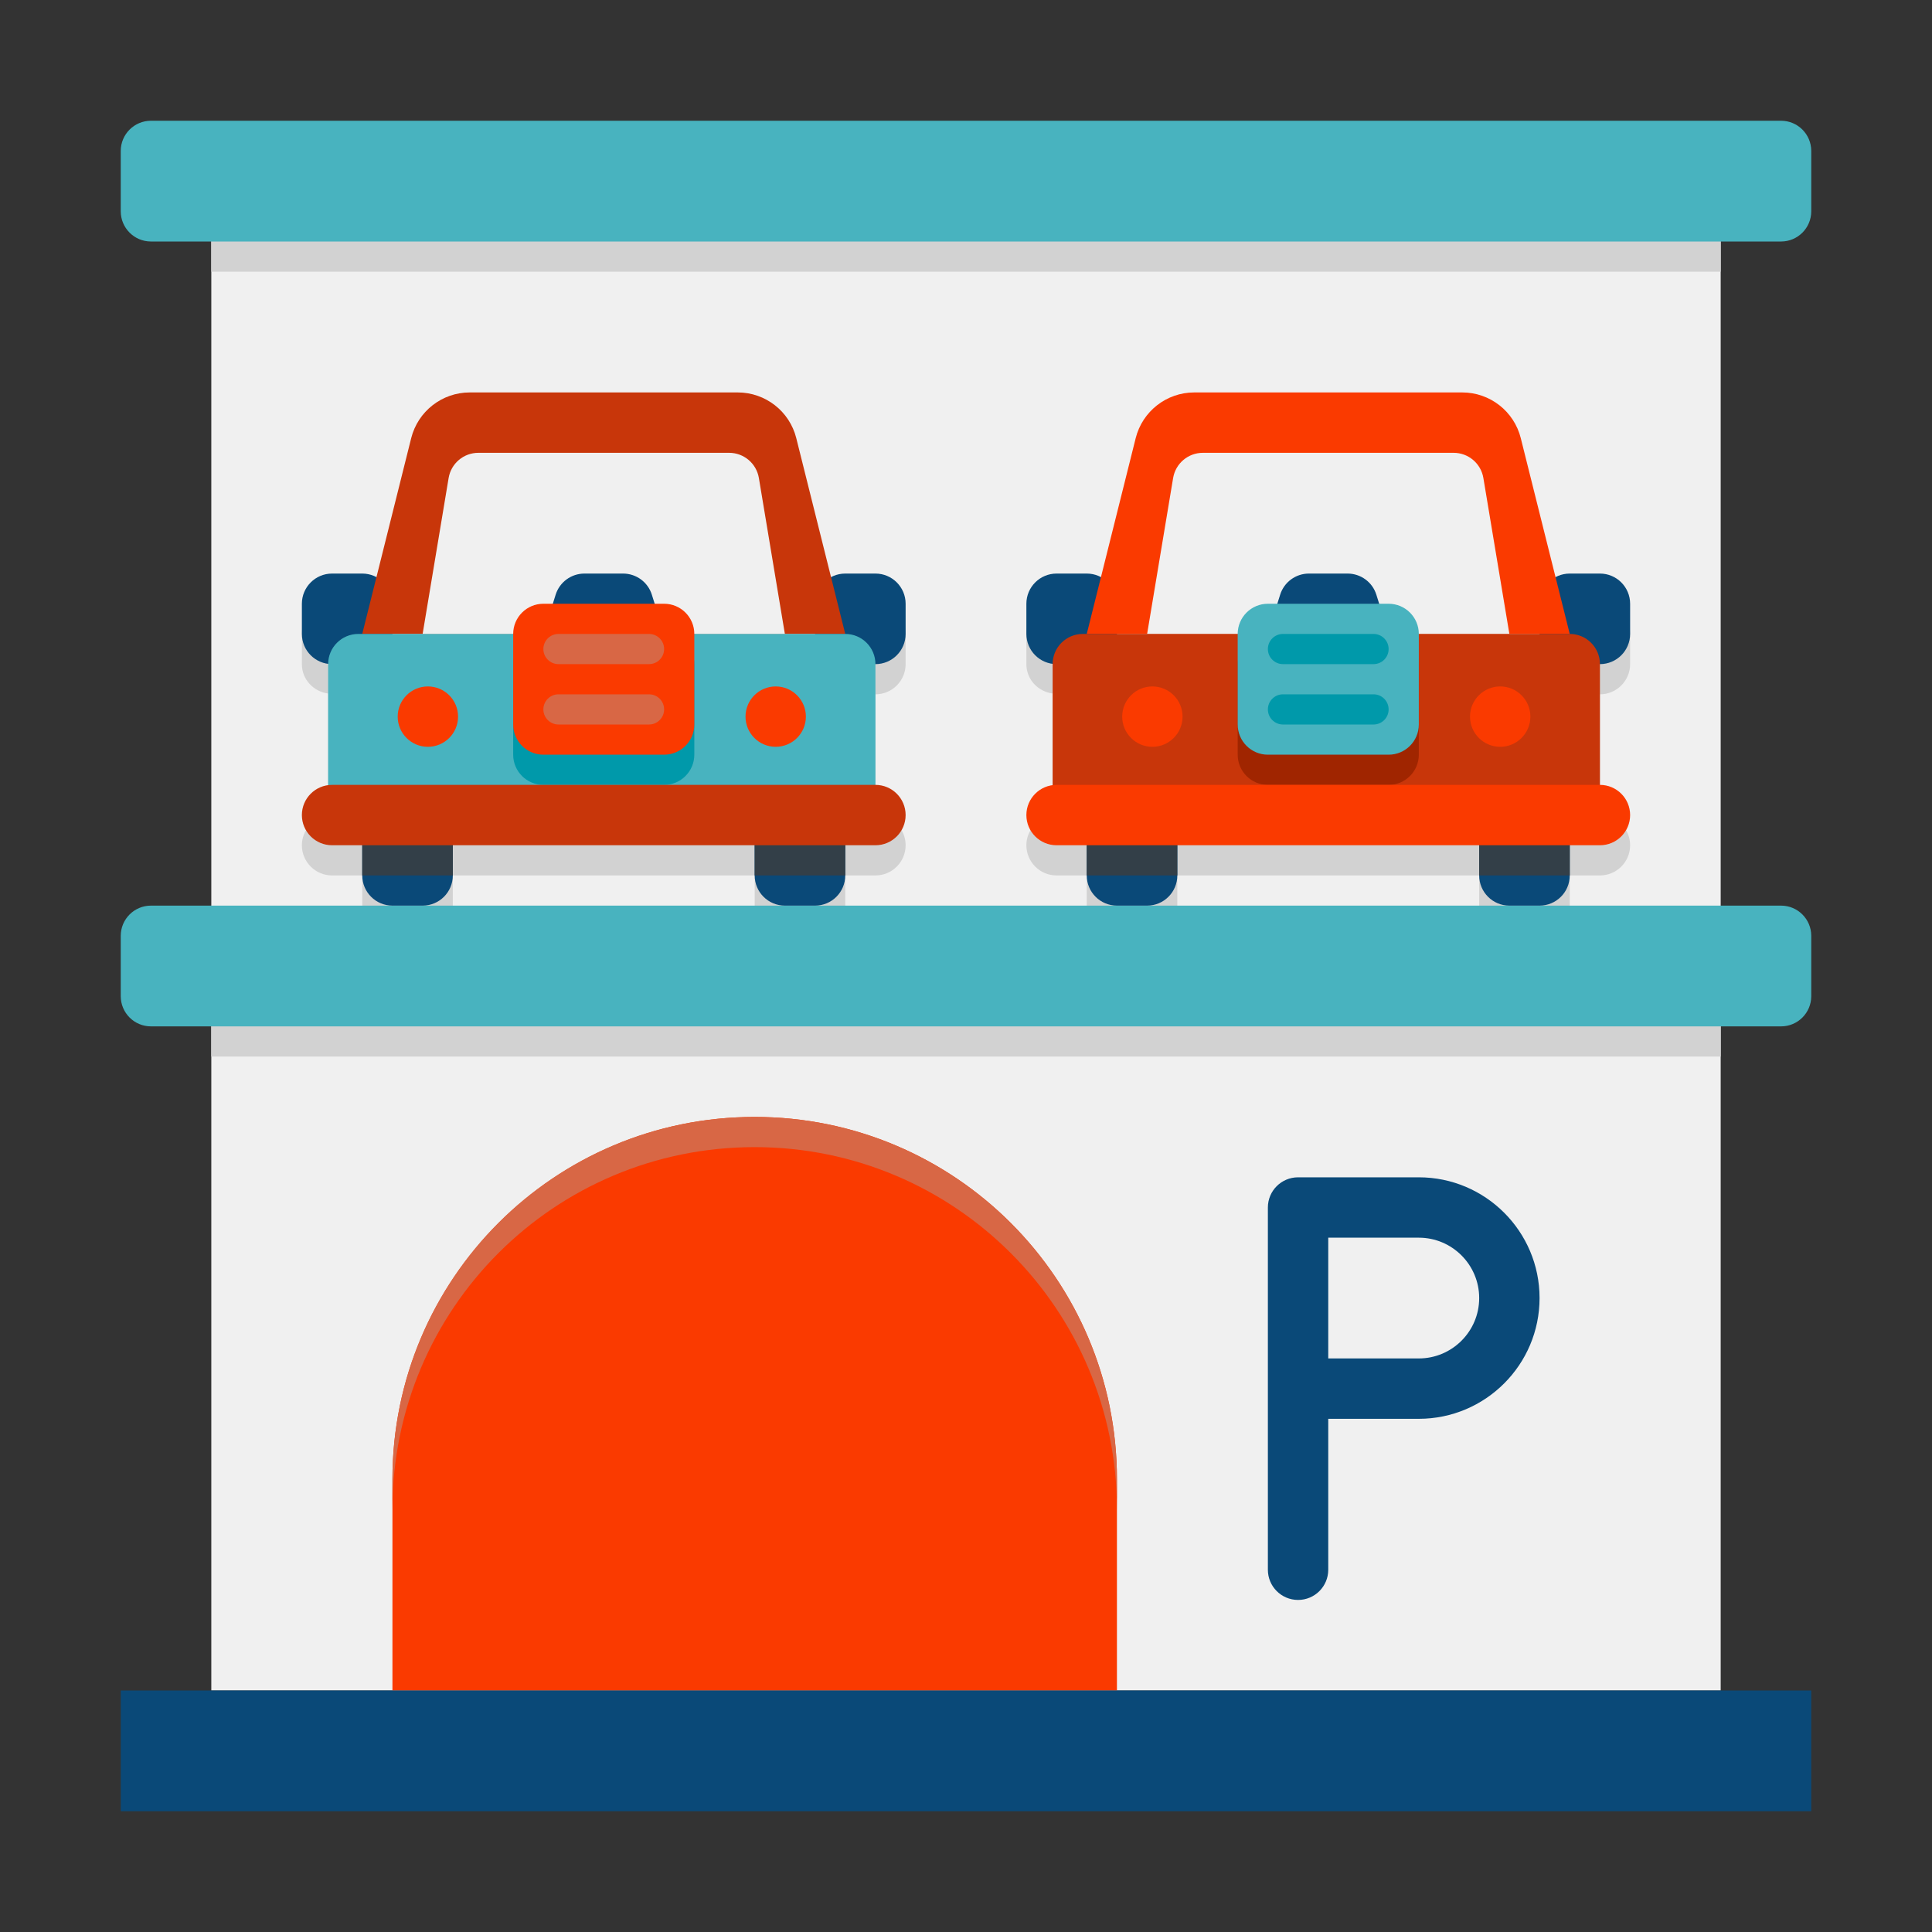
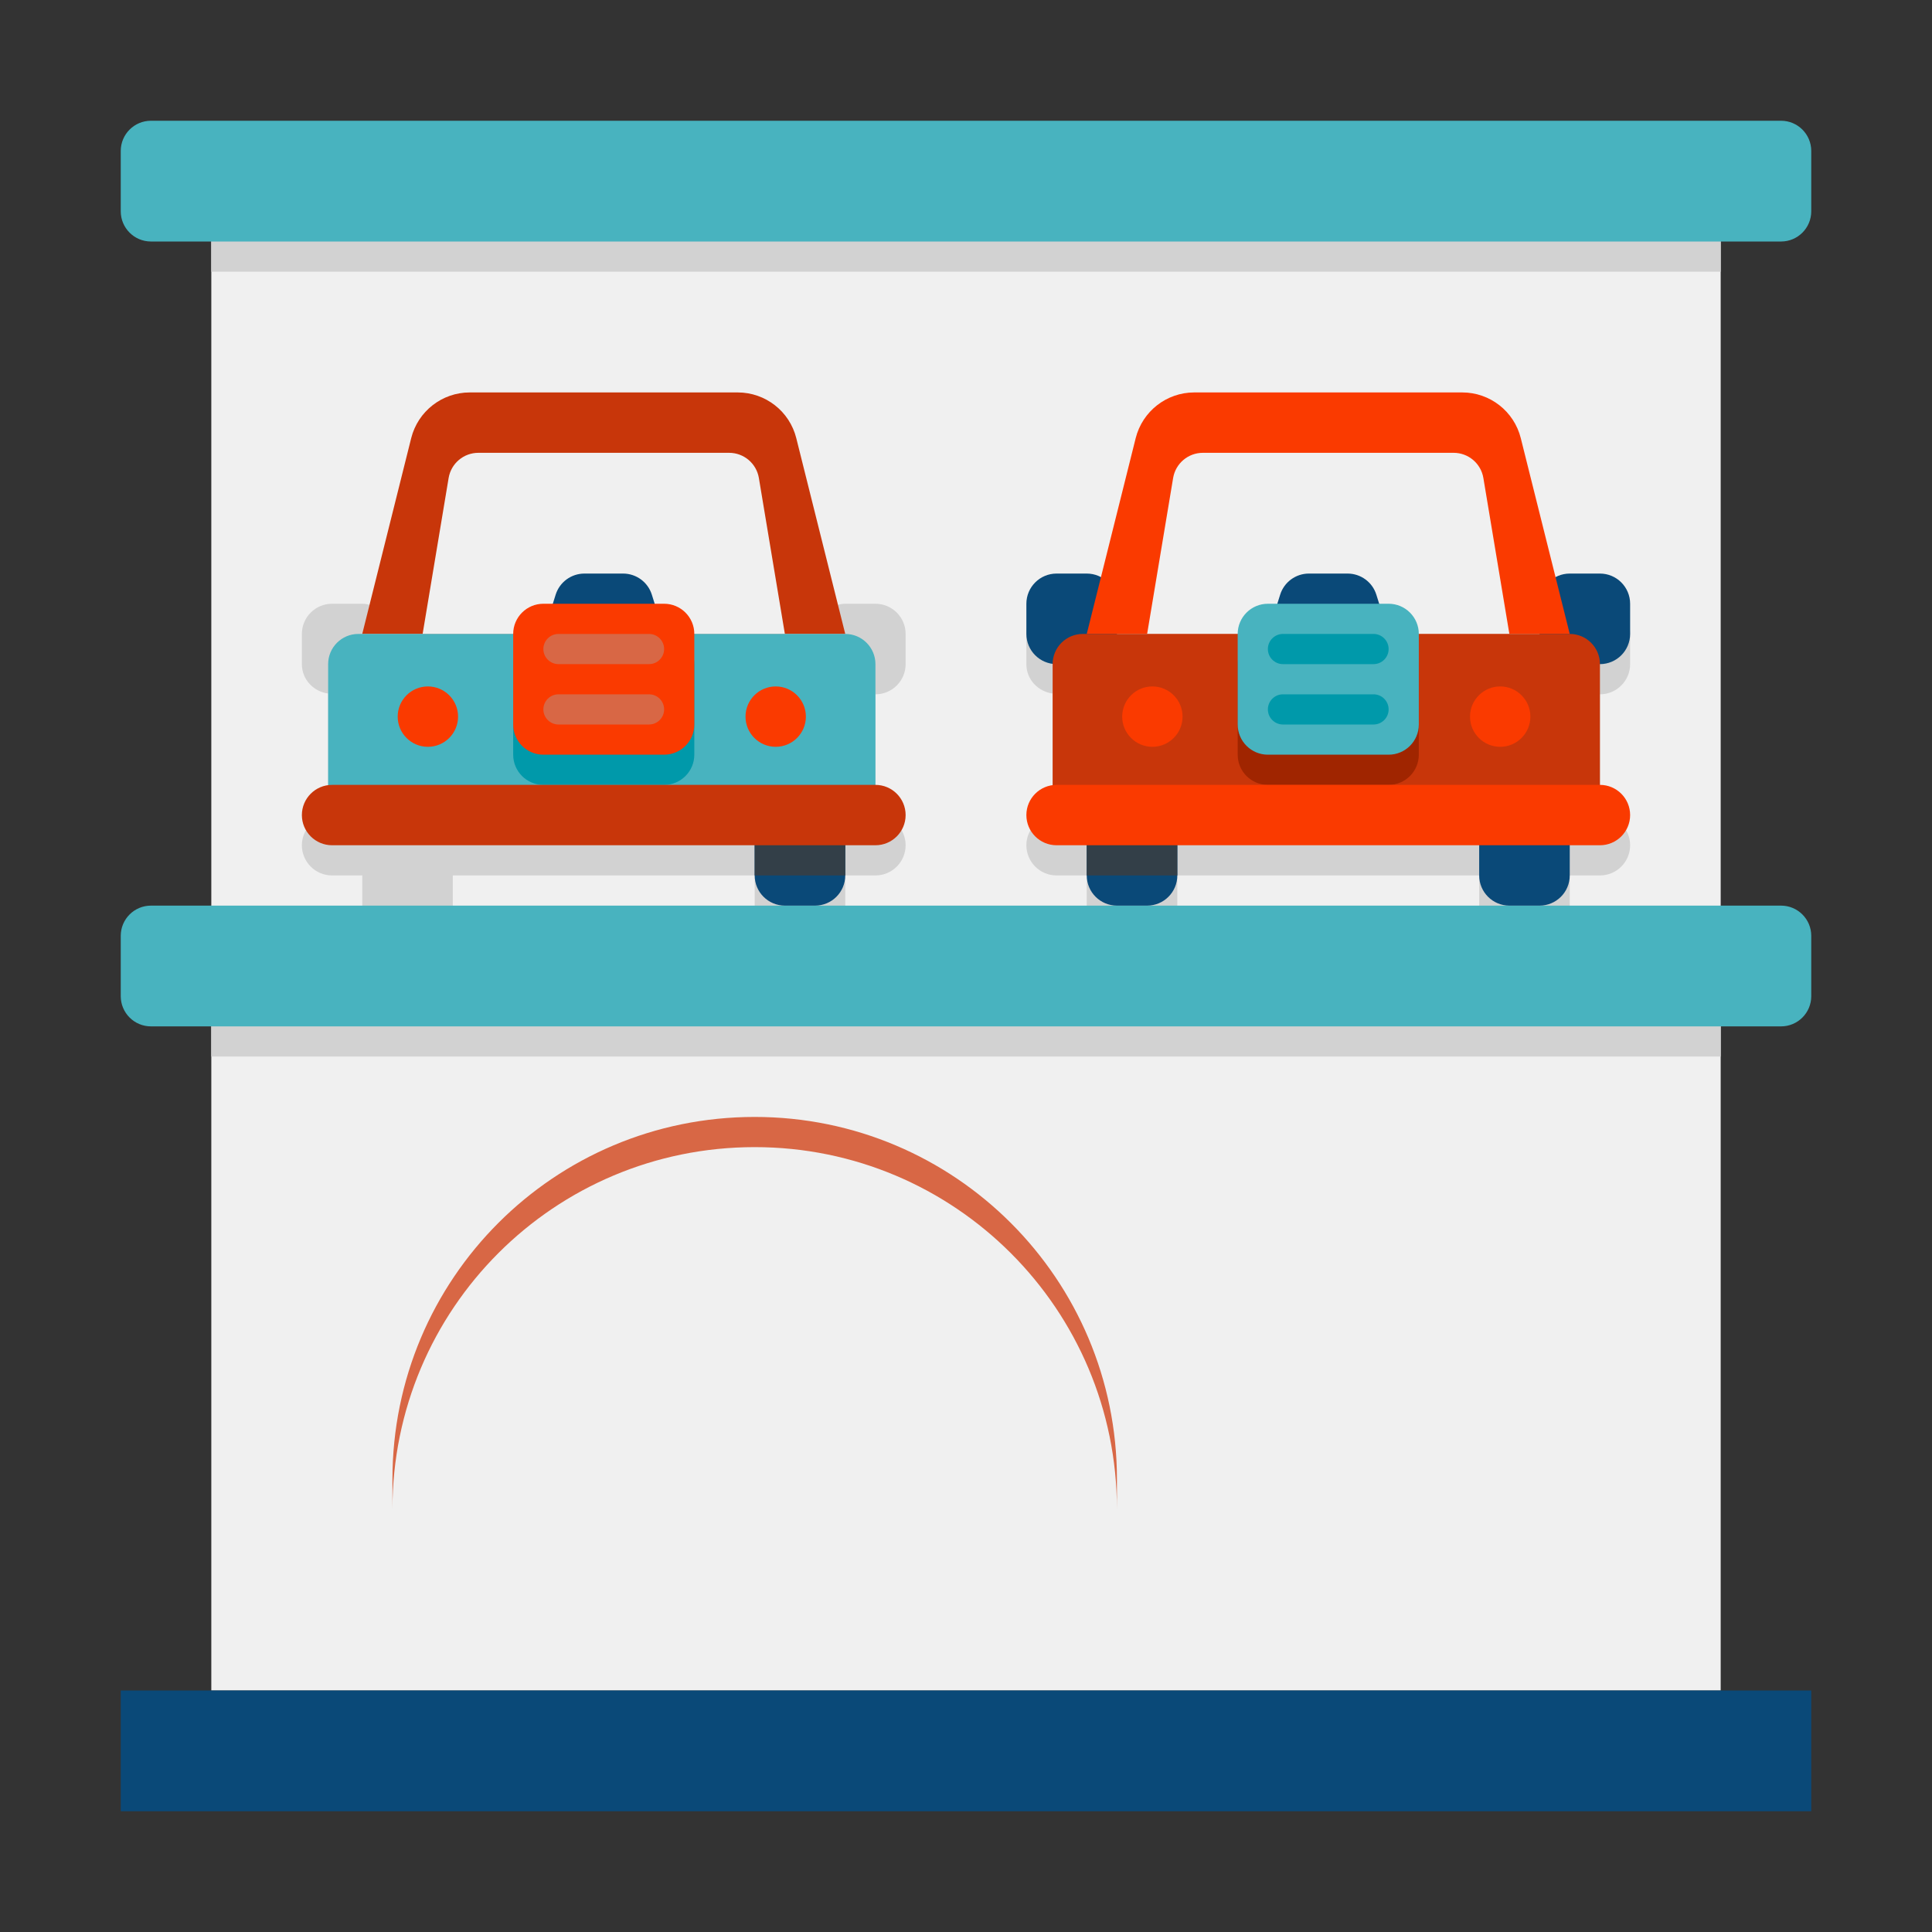
<svg xmlns="http://www.w3.org/2000/svg" viewBox="0 0 64 64" id="ParkingGarage">
  <rect x="0" y="0" width="64" height="64" fill="#333333" stroke="none" />
  <rect width="50" height="49" x="7" y="7" fill="#f0f0f0" class="colorf0f0f0 svgShape" />
  <path fill="#d2d2d2" d="M29 20h-1c-.172 0-.326.055-.467.131l-1.154-4.616C26.156 14.625 25.356 14 24.438 14h-8.877c-.918 0-1.718.625-1.94 1.515l-1.154 4.616C12.326 20.055 12.172 20 12 20h-1c-.552 0-1 .448-1 1v1c0 .508.384.91.875.975 0 .009-.005.016-.005.025v4.026C10.382 27.093 10 27.494 10 28c0 .552.448 1 1 1h1v1c0 .552.448 1 1 1h1c.552 0 1-.448 1-1v-1h10v1c0 .552.448 1 1 1h1c.552 0 1-.448 1-1v-1h1c.552 0 1-.448 1-1 0-.552-.448-1-1-1v-4c.552 0 1-.448 1-1v-1C30 20.448 29.552 20 29 20zM54 22v-1c0-.552-.448-1-1-1h-1c-.172 0-.326.055-.467.131l-1.154-4.616C50.156 14.625 49.356 14 48.438 14h-8.877c-.918 0-1.718.625-1.94 1.515l-1.154 4.616C36.326 20.055 36.172 20 36 20h-1c-.552 0-1 .448-1 1v1c0 .508.384.91.875.975 0 .009-.005.016-.005.025v4.026C34.382 27.093 34 27.494 34 28c0 .552.448 1 1 1h1v1c0 .552.448 1 1 1h1c.552 0 1-.448 1-1v-1h10v1c0 .552.448 1 1 1h1c.552 0 1-.448 1-1v-1h1c.552 0 1-.448 1-1 0-.552-.448-1-1-1v-4C53.552 23 54 22.552 54 22z" class="colord2d2d2 svgShape" />
  <rect width="50" height="2" x="7" y="33" fill="#d2d2d2" class="colord2d2d2 svgShape" />
-   <path fill="#fa3a00" d="M13,49v7h24v-7c0-6.627-5.373-12-12-12h0C18.373,37,13,42.373,13,49z" class="colorfab400 svgShape" />
  <path fill="#d86745" d="M37,49v1c0-6.63-5.37-12-12-12c-6.64,0-12,5.36-12,12v-1c0-6.64,5.36-12,12-12C31.63,37,37,42.37,37,49z" class="colordc9600 svgShape" />
  <path fill="#48b3bf" d="M4,31v2c0,0.552,0.448,1,1,1h54c0.552,0,1-0.448,1-1v-2c0-0.552-0.448-1-1-1H5C4.448,30,4,30.448,4,31z" class="color00a0c8 svgShape" />
  <rect width="50" height="2" x="7" y="7" fill="#d2d2d2" class="colord2d2d2 svgShape" />
  <path fill="#48b3bf" d="M4,5v2c0,0.552,0.448,1,1,1h54c0.552,0,1-0.448,1-1V5c0-0.552-0.448-1-1-1H5C4.448,4,4,4.448,4,5z" class="color00a0c8 svgShape" />
  <rect width="56" height="4" x="4" y="56" fill="#0a4978" class="color0a5078 svgShape" />
-   <path fill="#0a4978" d="M47 39h-4c-.553 0-1 .448-1 1v12c0 .552.447 1 1 1s1-.448 1-1v-5h3c2.206 0 4-1.794 4-4S49.206 39 47 39zM47 45h-3v-4h3c1.103 0 2 .897 2 2S48.103 45 47 45zM10 20v1c0 .552.448 1 1 1h2v-2c0-.552-.448-1-1-1h-1C10.448 19 10 19.448 10 20zM27 20v2h2c.552 0 1-.448 1-1v-1c0-.552-.448-1-1-1h-1C27.448 19 27 19.448 27 20zM12 27.217V29c0 .552.448 1 1 1h1c.552 0 1-.448 1-1v-1.783H12z" class="color0a5078 svgShape" />
-   <rect width="3" height="1.78" x="12" y="27.22" fill="#333f48" class="color00325a svgShape" />
  <path fill="#0a4978" d="M25,27.217V29c0,0.552,0.448,1,1,1h1c0.552,0,1-0.448,1-1v-1.783H25z" class="color0a5078 svgShape" />
  <rect width="3" height="1.78" x="25" y="27.22" fill="#333f48" class="color00325a svgShape" />
  <path fill="#c8360a" d="M12,21l1.621-6.485c0.223-0.89,1.023-1.515,1.94-1.515h8.877c0.918,0,1.718,0.625,1.94,1.515L28,21H12z" class="colorc80a50 svgShape" />
  <path fill="#f0f0f0" d="M26,21H14l0.861-5.164C14.941,15.353,15.358,15,15.847,15h8.306c0.489,0,0.906,0.353,0.986,0.836L26,21z" class="colorf0f0f0 svgShape" />
  <path fill="#48b3bf" d="M10.87,22v5H29v-5c0-0.552-0.448-1-1-1H11.87C11.317,21,10.87,21.448,10.87,22z" class="color00a0c8 svgShape" />
  <path fill="#0099aa" d="M17,22v3c0,0.552,0.448,1,1,1h4c0.552,0,1-0.448,1-1v-3c0-0.552-0.448-1-1-1h-4C17.448,21,17,21.448,17,22    z" class="color0082aa svgShape" />
  <path fill="#0a4978" d="M20.64,19h-1.28c-0.437,0-0.824,0.284-0.954,0.702L18,21h4l-0.406-1.298C21.464,19.284,21.077,19,20.64,19    z" class="color0a5078 svgShape" />
  <path fill="#fa3a00" d="M17,21v3c0,0.552,0.448,1,1,1h4c0.552,0,1-0.448,1-1v-3c0-0.552-0.448-1-1-1h-4C17.448,20,17,20.448,17,21    z" class="colorfab400 svgShape" />
  <path fill="#d86745" d="M21.5 22h-3c-.276 0-.5-.224-.5-.5s.224-.5.5-.5h3c.276 0 .5.224.5.5S21.776 22 21.5 22zM21.5 24h-3c-.276 0-.5-.224-.5-.5s.224-.5.5-.5h3c.276 0 .5.224.5.5S21.776 24 21.5 24z" class="colordc9600 svgShape" />
  <path fill="#fa3a00" d="M25.696 22.739c-.552 0-1 .448-1 1 0 .552.448 1 1 1 .552 0 1-.448 1-1C26.696 23.187 26.248 22.739 25.696 22.739zM14.174 22.739c-.552 0-1 .448-1 1 0 .552.448 1 1 1 .552 0 1-.448 1-1C15.174 23.187 14.726 22.739 14.174 22.739z" class="colorfab400 svgShape" />
  <path fill="#c8360a" d="M10,27L10,27c0,0.552,0.448,1,1,1h18c0.552,0,1-0.448,1-1v0c0-0.552-0.448-1-1-1H11    C10.448,26,10,26.448,10,27z" class="colorc80a50 svgShape" />
  <path fill="#0a4978" d="M34 20v1c0 .552.448 1 1 1h2v-2c0-.552-.448-1-1-1h-1C34.448 19 34 19.448 34 20zM51 20v2h2c.552 0 1-.448 1-1v-1c0-.552-.448-1-1-1h-1C51.448 19 51 19.448 51 20zM36 27.217V29c0 .552.448 1 1 1h1c.552 0 1-.448 1-1v-1.783H36zM49 27.217V29c0 .552.448 1 1 1h1c.552 0 1-.448 1-1v-1.783H49z" class="color0a5078 svgShape" />
  <path fill="#fa3a00" d="M36,21l1.621-6.485c0.223-0.89,1.023-1.515,1.94-1.515h8.877c0.918,0,1.718,0.625,1.94,1.515L52,21H36z" class="colorfab400 svgShape" />
  <path fill="#f0f0f0" d="M50,21H38l0.861-5.164C38.941,15.353,39.358,15,39.847,15h8.306c0.489,0,0.906,0.353,0.986,0.836L50,21z" class="colorf0f0f0 svgShape" />
  <path fill="#c8360a" d="M34.87,22v5H53v-5c0-0.552-0.448-1-1-1H35.87C35.317,21,34.87,21.448,34.87,22z" class="colorc80a50 svgShape" />
  <rect width="3" height="1.78" x="36" y="27.22" fill="#333f48" class="color00325a svgShape" />
-   <rect width="3" height="1.78" x="49" y="27.22" fill="#333f48" class="color00325a svgShape" />
  <path fill="#a02500" d="M41,22v3c0,0.552,0.448,1,1,1h4c0.552,0,1-0.448,1-1v-3c0-0.552-0.448-1-1-1h-4C41.448,21,41,21.448,41,22    z" class="colora00028 svgShape" />
  <path fill="#0a4978" d="M44.64,19h-1.28c-0.437,0-0.824,0.284-0.954,0.702L42,21h4l-0.406-1.298C45.464,19.284,45.077,19,44.64,19    z" class="color0a5078 svgShape" />
  <path fill="#48b3bf" d="M41,21v3c0,0.552,0.448,1,1,1h4c0.552,0,1-0.448,1-1v-3c0-0.552-0.448-1-1-1h-4C41.448,20,41,20.448,41,21    z" class="color00a0c8 svgShape" />
  <path fill="#0099aa" d="M45.5 22h-3c-.276 0-.5-.224-.5-.5s.224-.5.5-.5h3c.276 0 .5.224.5.5S45.776 22 45.5 22zM45.5 24h-3c-.276 0-.5-.224-.5-.5s.224-.5.5-.5h3c.276 0 .5.224.5.5S45.776 24 45.5 24z" class="color0082aa svgShape" />
  <path fill="#fa3a00" d="M49.696 22.739c-.552 0-1 .448-1 1 0 .552.448 1 1 1 .552 0 1-.448 1-1C50.696 23.187 50.248 22.739 49.696 22.739zM38.174 22.739c-.552 0-1 .448-1 1 0 .552.448 1 1 1 .552 0 1-.448 1-1C39.174 23.187 38.726 22.739 38.174 22.739zM34 27L34 27c0 .552.448 1 1 1h18c.552 0 1-.448 1-1v0c0-.552-.448-1-1-1H35C34.448 26 34 26.448 34 27z" class="colorfab400 svgShape" />
</svg>